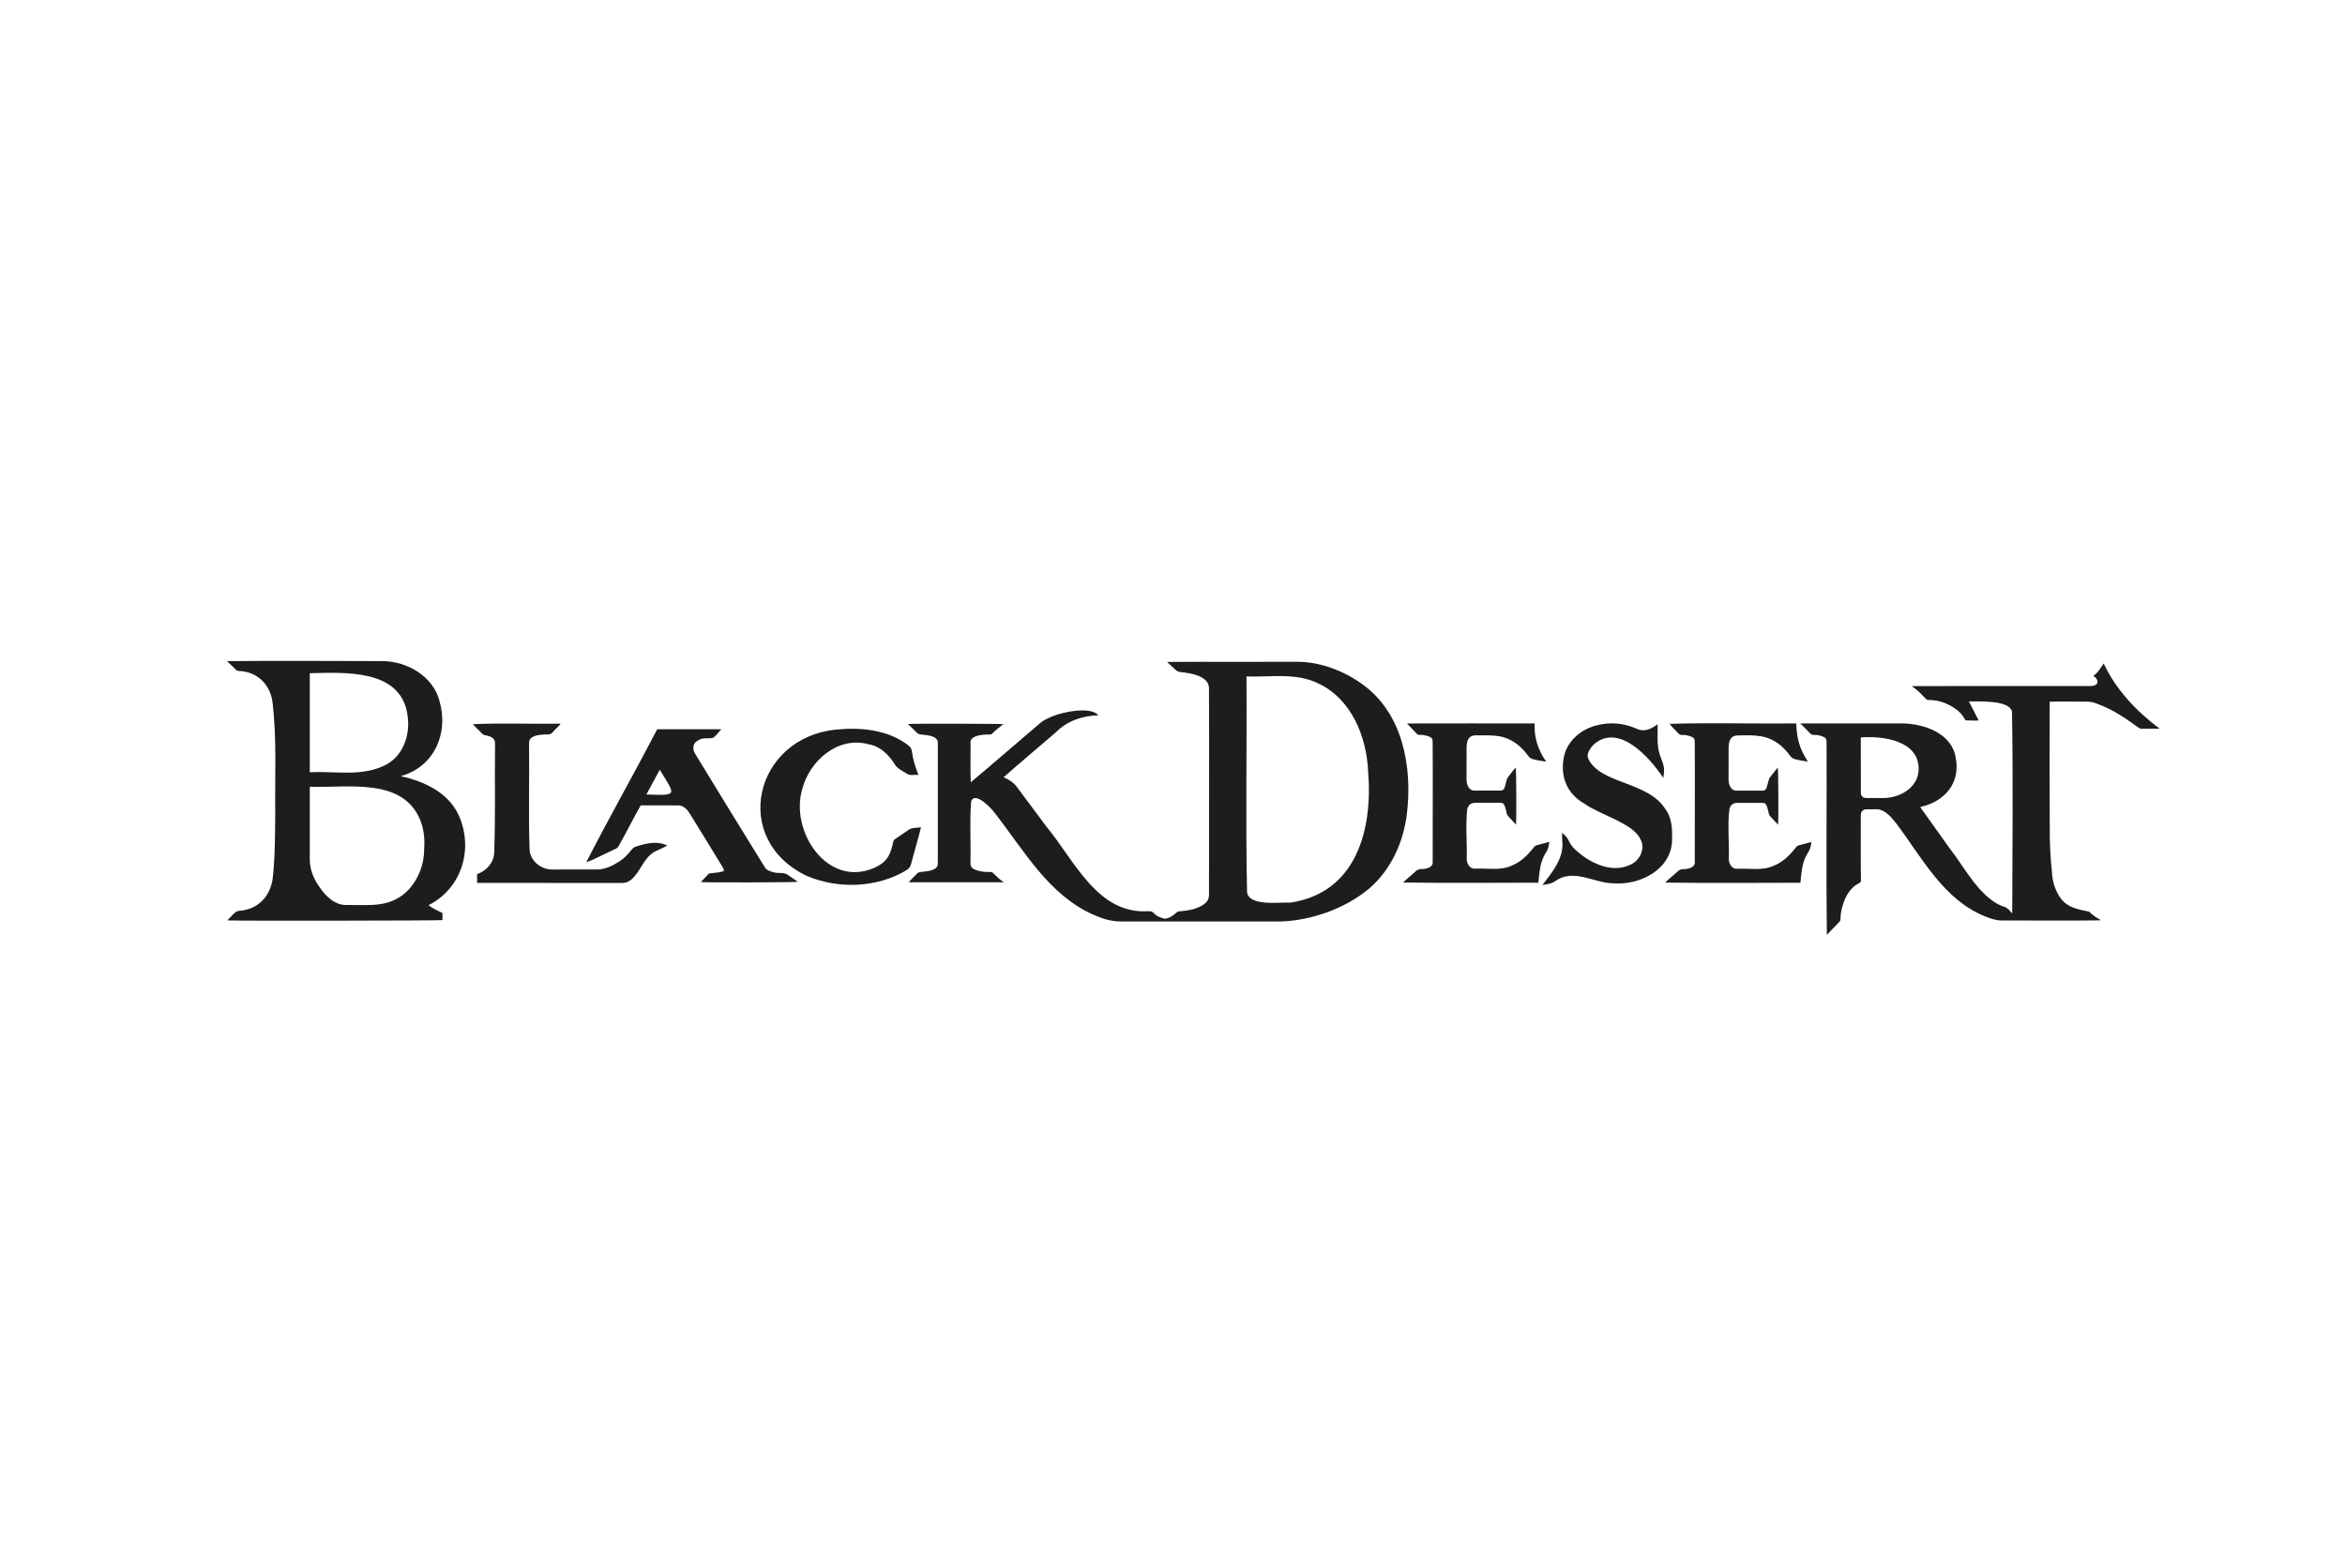
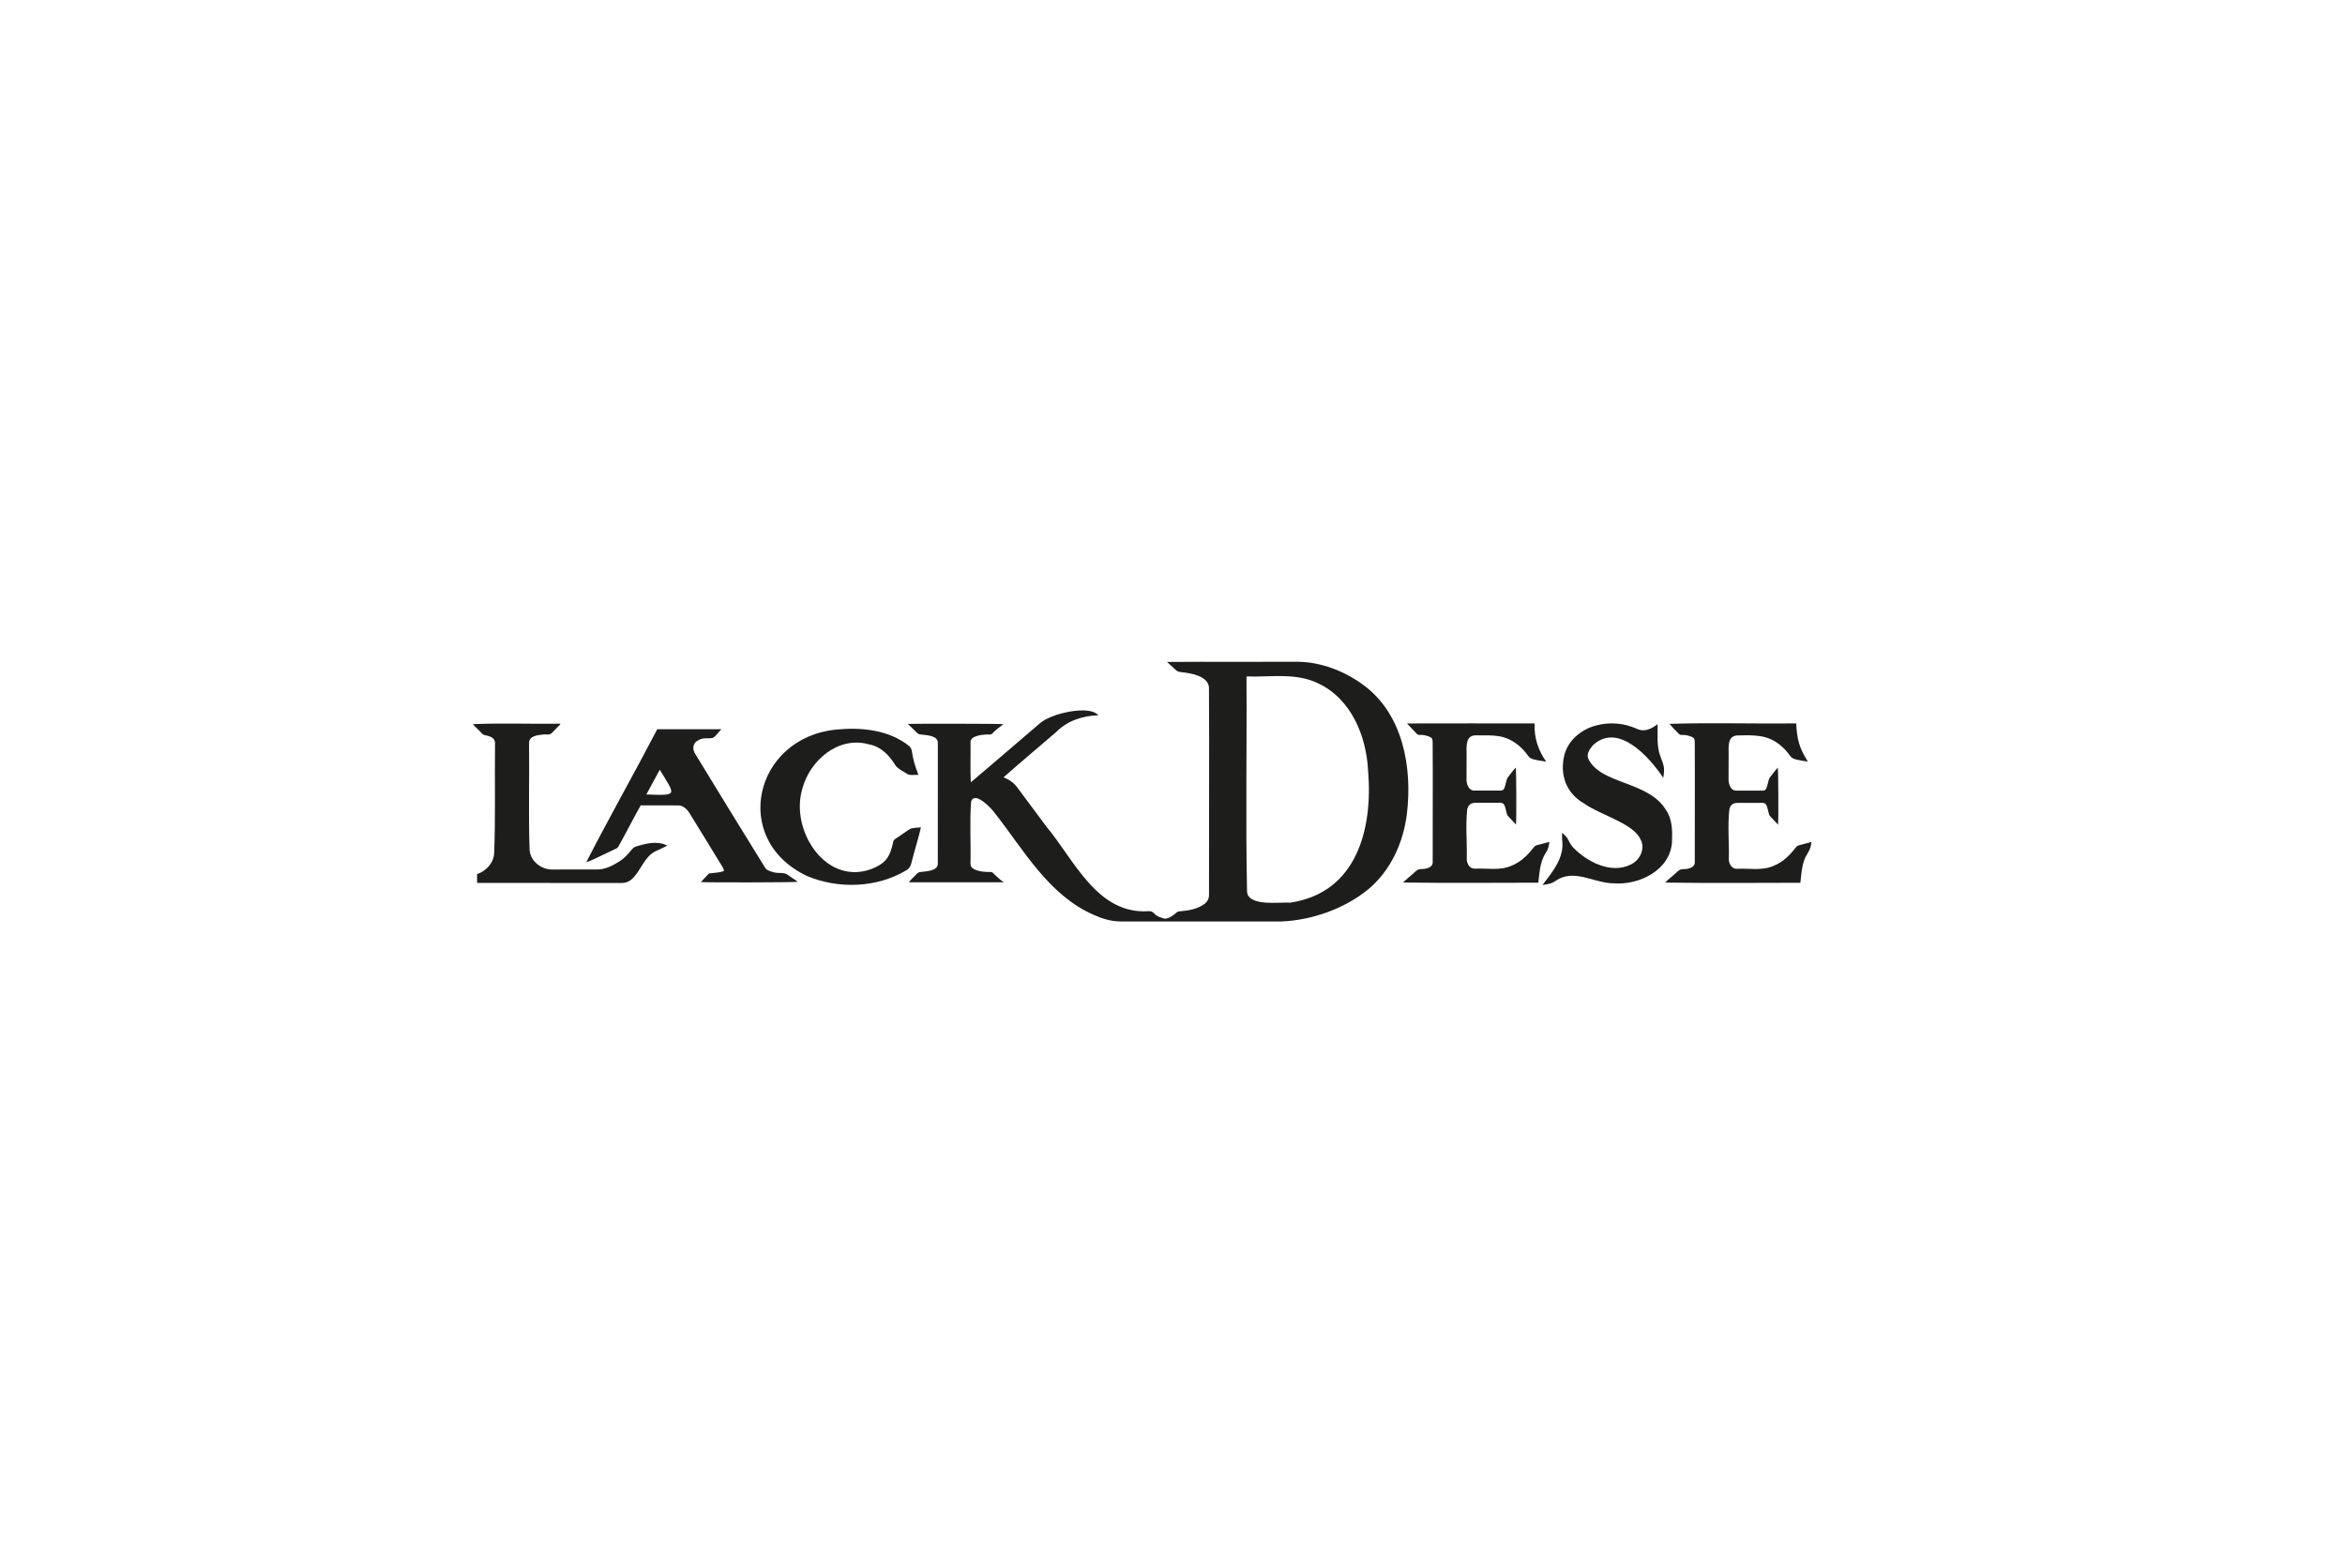
<svg xmlns="http://www.w3.org/2000/svg" version="1.0" id="katman_1" x="0px" y="0px" viewBox="0 0 6284.3 4203.3" style="enable-background:new 0 0 6284.3 4203.3;" xml:space="preserve">
  <style type="text/css">
	.st0{fill:#1D1D1B;}
</style>
  <g>
    <g>
      <g>
        <path class="st0" d="M2432.9,1940.6c10.1-1.2,251.3-0.8,256,0.4c-9.6,8.1-20.9,15.4-29.6,25.1c-2.1,2.2-4.5,2.9-7.5,2.8     c-13.6-0.7-51.1,1.6-50.9,20.1c0.6,35.9-1.1,72.1,0.7,107.9c62.7-52.6,124.3-106.4,186.7-159.4c9.4-7.6,20.4-12.7,31.5-17.1     c26.5-11.6,102.9-28.1,123.5-3.1c-42.6,1.2-83.4,14.8-113.9,45.8c-46.6,40.3-93.8,79.5-139.9,120.3c15,6.6,28,14.7,37.3,28.2     c25.9,34.7,51.7,69.3,77.5,104.1c74.9,89.8,136.1,235.9,273.7,226.7c6.3-0.3,11,1.3,15.2,6.2c7.3,8.2,17.7,11,27.7,13.9     c11.8-0.2,22.7-8.3,31.3-15.9c2.2-2.2,5.2-3.6,8.4-3.7c23.9-2.2,49.6-5.8,68.9-21.3c6.8-5.9,10.5-13.1,10.5-22.4     c-0.3-185.7,1-371.4-0.1-557.2c-3.4-30.9-49.5-37.7-74.4-40.4c-6.3-0.5-11.4-2.1-15.9-7c-7.3-7.5-14.3-12.9-22.3-20.3     c118.3-0.9,236.3,0.1,354.6-0.4c61,1.7,121.1,25.2,170.2,61c107.9,77.8,133.4,222.8,118.1,347.6c-9.4,76-43.4,150.8-102.7,200.6     c-63.3,52.3-151.3,83.5-233,86.8c-143.6,0.1-287.2,0-430.8,0c-25,0-48.6-6.9-71.3-17.1c-121.8-52.5-188.4-174-266.8-273.9     c-9.3-13.3-53.8-59.3-63.1-30.6c-4.3,54.9-0.3,110.5-1.8,165.7c0,8.1,3.6,12.9,10.3,16.1c10.9,5.1,22.5,6.8,34.3,7.1     c15.7,0.3,11.5-1.4,22.8,9.5c6.8,6.8,14.2,12.9,22.3,18.2h-254.9c6.4-8.6,14.6-15,21.7-23c2.8-3,6-4.3,10.1-4.6     c14.1-2.1,44.3-2.2,45.9-20.8c0.2-108.4,0-216.8,0.1-325.2c0.5-19.6-30-20.8-44.2-22.4c-5-0.3-8.9-1.7-12.5-5.4     C2449.3,1955.8,2441.3,1948.6,2432.9,1940.6z M3340.4,1813.2c1.3,191.9-2.5,384,1.5,575.8c1.3,41.6,86.9,28.7,115.8,30.5     c178.4-26.5,221.8-197.5,208.6-353.8c-4.6-92.8-45.3-192.5-133.6-233.9C3473.1,1802.4,3404.6,1815.4,3340.4,1813.2z" />
-         <path class="st0" d="M4824.4,1939.1c91.3,0,182.5,0,273.7,0c58.7,0.7,133,26.7,143,92.3c13.2,68.4-30.1,117.4-95.2,131.8     c26.7,37.7,53.2,74.7,80,112.2c35.9,45.9,63.2,100.4,110.1,136.3c10.7,8,22,14.8,34.8,18.9c9.2,2.3,14.6,9.9,20.3,16.8l1.4-0.8     c0.7-179.5,2.4-359.6-0.6-539.2c-8-32-88.2-26.7-115.5-27.3l26.2,51.1c-10.5,1.1-21.1-0.4-31.7-0.2c-2.6,0-4.2-0.8-5.5-3.4     c-5.9-11.5-14.8-20.4-25.2-27.8c-21.5-15.2-45.4-23.6-72-23.6c-2.4,0-4.5-0.4-6.3-2.3c-11.7-11.9-22.9-24.3-37.1-33.6l0.3-1.3     c158.9-0.4,317.7-0.1,476.6-0.1c22.1,0.2,26-14.9,8.2-27.6c12.6-8.1,19.3-20.9,27.8-33c32.6,70.4,88,128.6,149.7,174.7     c-16.4,0.6-31.8,0-48.1,0.3c-3,0.1-5.9-0.9-8.2-2.7c-21.1-15.4-42.4-30.5-65.3-43.3c-17.2-9.6-35.3-17.4-53.9-23.9     c-5.3-1.7-10.8-2.6-16.4-2.6c-34.2,0-68.4-1.1-102.6,0c-0.5,121.2-0.4,242.5,0.3,363.7c0.7,30.6,2.2,61.2,5.7,91.6     c0.7,22.9,6.9,45.1,18.8,64.6c18.4,31.5,49.1,36.4,81.2,43c8.6,8.8,18.6,15.8,29.4,21.6c0.3,0.2,0.4,0.6,1,1.6     c-88.6,1.3-177.3,0.1-266,0.3c-14.3,0-27.7-4.8-41-9.9c-112.5-43.7-170.6-157-239.4-248.6c-13.7-16.9-30-39.2-53.9-39.6     c-9,0.4-18,0.1-27,0.1c-10.6-0.3-16,7.8-15.3,17.8c0.3,57.4-0.6,114.8,0.4,172.2c0.2,3.8-1.1,6.2-4.8,8     c-29.4,14.3-42.7,47.3-48.5,77.6c-1.2,6-1.2,12.3-1.4,18.5c-0.1,3-0.9,5.3-3,7.4c-11.2,11.5-22.2,23.1-33.7,35.1     c-2.1-171.8,0-344.1-0.7-516c0-9.2-2.2-12.7-10.8-15.9c-7.1-2.6-14.4-4.5-22-3.9c-5.2,0.4-8.5-1.4-12.1-5.2     C4842.4,1956.2,4833.7,1948.2,4824.4,1939.1z M4986.7,1976.6c0.1,49,0.2,97.9,0.2,146.9c0,10.8,4.8,15.5,15.7,15.6     c14.1,0,28.3-0.3,42.4,0.1c43.7,0.3,93.2-25.4,96.6-73.4C5145.9,1986,5048.1,1972,4986.7,1976.6z" />
-         <path class="st0" d="M1148.4,2426.3c11.5,9.2,24.5,14.8,37.4,20.8v19.2c-5.1,1.5-552,2.3-575.7,0.8c-0.1-0.4-0.4-1-0.2-1.1     c7.7-6.2,19.7-23.3,28.8-24.3c50.5-2.9,84.2-36.1,91.9-85.4c6.7-58.1,6.5-116.6,7-175c-1.3-100.9,4.8-202.6-7.8-302.9     c-8-46.6-42.7-78.6-90.5-80c-1.8-0.3-4.1-0.4-5.3-1.6c-8.4-7.8-16.5-15.9-25.6-24.7c138.5-1.2,277-0.4,415.5-0.1     c67.1-0.1,138.4,41.2,154.6,109.6c23.7,86.3-15.7,174-104.7,198.9c62.6,13.7,127.3,43.4,155.5,104.7     C1269.6,2275,1238,2381.1,1148.4,2426.3z M830.2,2108.8c0,64.5,0,128.8,0,193.3c-0.4,26.5,9.2,51.5,24.3,73     c16.8,25.5,41.1,51.2,74,50.7c64.7-0.8,121.2,9.3,169.7-44.5c25.1-29.5,38.7-67,38.5-105.6c1.9-24.6-0.3-48.7-8.4-72.1     C1083.5,2081.8,932.8,2112.6,830.2,2108.8z M830.2,2070.1c64.6-3.7,133.5,11.4,194.4-15.6c54.7-22.6,76.6-83.5,67.2-139.2     c-18.3-122.6-167.3-112.9-261.6-110.8L830.2,2070.1z" />
        <path class="st0" d="M1878.2,2364.3c7.1-7.5,13.6-14.3,19.9-21.2c1.8-2,3.9-2.1,6.3-2.4c12-1.7,24.5-1.3,35.8-6.3     c-0.7-5.7-3.5-9.8-6-13.9c-13.3-22-26.7-43.9-40.2-65.8c-15.2-24.8-30.5-49.6-45.8-74.4c-4.4-7.2-9.8-13.5-17.2-17.8     c-3.8-2.2-7.7-3.6-12.1-3.6c-34.1-0.1-67.7-0.3-101.9-0.2c-20.6,36.5-39.3,74.1-59.9,110.6c-1.2,2-2.9,3.6-4.9,4.7     c-20.2,9.8-40.5,19.5-60.8,29c-7,2.9-12.4,6.1-20.1,7.7c61.5-119.8,127.8-236.7,190.1-356.1h172c-8.3,8-13.9,17.6-22.9,23.3     c-16,3.2-26-3.2-43,8.7c-12.1,7.9-11.6,23.9-4.1,34.7c61.9,101.7,124.2,203.1,186.9,304.4c5,8.1,15.7,10.3,24.2,12.7     c11.1,3.1,25.1-0.6,35,5.5c9.5,6.9,19,13.1,28.7,19.8C2131.5,2365.4,1887,2365.8,1878.2,2364.3z M1768.1,2063.2l-36,66.4     C1818.2,2132.4,1810.4,2133.2,1768.1,2063.2z" />
        <path class="st0" d="M4112.5,1939.1c-1.6,38.1,9.4,71.6,31.1,102.5c-62.8-9.3-33.9-8.6-73.2-42.9c-38-31.4-68.7-27.3-114.1-27.7     c-29.6-0.8-26,29.8-26,49.3c-0.1,23.1,0,46.2-0.2,69.4c0,12.6,5.9,29.7,20.9,29.4c23.4-0.2,46.7-0.2,70.1,0     c5.3,0,8.9-2.2,10.5-6.8c3.3-8.6,4.4-18.3,7.9-26.8c7.4-9.5,14.3-19.3,22.5-28.2c1.6,4.9,2.2,139.2,0.7,152.9     c-6.9-7.3-13.3-14.4-20.2-21.5c-2.8-2.9-4.2-6-5-10c-7.4-32-7-26.6-37.6-26.9c-15,0-30,0-45,0c-12.7,0-19.4,4.7-22.9,17.1     c-4.8,44.4-0.1,89.9-1.3,134.7c0.4,12,8.6,25.6,21.7,24.8c32.7-1.7,67.7,6,98.4-8c24.9-9.7,43.5-28.5,59.6-49.3     c2.2-2.6,4.2-4.5,7.5-5.4c11.2-2.9,22.3-5.9,34.3-9.2c-1.4,10.1-3,19.4-8.9,28.1c-16.3,24.4-17.5,52.7-20.8,81.4     c-117,0.2-243,1.3-362.5-0.5c10.3-10.1,21.9-18.8,32.3-28.8c5.1-4.8,10.1-7.6,17.4-7.3c11.2,0.1,30.2-3.7,29.7-18.2     c-0.2-107.7,0.7-215.5-0.1-323.2c0-7.4-2.3-11-9.3-13.6c-8.1-3-16.4-5.1-25.1-4.5c-3.8,0.3-6.4-1-8.9-3.8     c-8.3-9-16.8-17.7-25.5-26.9C3881.6,1938.6,3998.5,1939.3,4112.5,1939.1z" />
        <path class="st0" d="M4844.8,2041.5c-62-9.2-33.5-9.4-72.7-43.1c-35.1-29.5-70.5-28.1-113.6-27.1c-28.9-0.6-26.3,28-26,49.1     c-0.1,23.1,0,46.2-0.2,69.4c0.1,12.6,5.9,29.7,20.9,29.5c23.4-0.2,46.7-0.2,70.1,0c5.3,0,8.9-2.2,10.5-6.7     c3.3-8.6,4.5-18.3,7.9-26.8c7.4-9.5,14.3-19.3,22.5-28.2c1.6,4.8,2.2,138.3,0.8,152.9c-7-7.2-13.3-14.4-20.2-21.5     c-2.8-2.9-4.2-6-5-10c-7.5-30.9-5.8-26.9-36.3-26.9c-15.6,0-31.3,0-46.9,0c-11.7,0-18.3,4.5-21.9,15.9     c-5.6,44.7-0.2,90.8-1.7,135.9c0.4,12,8.6,25.6,21.7,24.8c32.7-1.7,67.7,6,98.4-8c24.9-9.7,43.5-28.5,59.6-49.3     c2.2-2.6,4.2-4.5,7.5-5.4c11.2-2.9,22.3-5.9,33.9-9.1c-0.1,11-4.2,21.3-10.1,30.7c-15.4,23.6-15.9,51-19.2,78.6     c-116.8,0.1-243,1.3-362.5-0.5c10.2-10.2,21.9-18.8,32.3-28.8c5.1-4.8,10.1-7.7,17.4-7.3c11.3,0,30.2-3.7,29.8-18.2     c-0.3-107.7,0.7-215.5-0.1-323.2c0-7.4-2.3-11-9.3-13.7c-8.1-3-16.4-5.1-25.1-4.5c-3.7,0.2-6.4-1-9-3.8     c-8.5-8.7-17.2-17.3-24.8-26.9l-1,1c112-3.6,227.9,0,341.1-1.2C4815.7,1982.3,4821.9,2004.6,4844.8,2041.5z" />
        <path class="st0" d="M4133.7,2372.1c27-35.4,59.2-73.4,52.7-120.4c-0.5-6.1-0.1-12.2-0.1-19.7c5.5,5.9,11.6,9.8,14.9,16.4     c4.2,8.2,8.4,16.3,14.6,23.3c37.2,38.3,101.3,71.7,153.6,46c25.5-11.4,41.4-43.8,26.1-69.4c-19.1-41.3-109.8-65.2-150.1-94.5     c-48.8-27.7-66.2-77.5-52.9-131c10.9-39.9,46.3-68.4,85.4-78.3c36-9.8,73.9-6.4,108,8.7c20.7,10.2,39.2,0.7,56.2-12     c0.9,27.9-2.9,55.8,6.3,82.8c9.4,26.9,14.2,30.6,8.9,61c-36.8-55.4-120.8-150.3-188.4-87.5c-7.8,9.3-17.7,22.7-12.9,35.5     c32.3,69.8,160.7,60.1,207.9,137.1c18.2,25.4,17.9,57.3,16.8,87.2c-5.1,75.3-87.7,115.7-156.1,110.4     c-54.2-0.2-107.2-42-158.1-5.1C4156.1,2369.4,4146.2,2370.2,4133.7,2372.1z" />
        <path class="st0" d="M2461.3,2077.1c-10-0.9-22.5,2.5-30.2-2.7c-10.4-7.2-23.1-12.1-31-22.2c-16.7-27.5-39.4-51.4-72.2-57.2     c-81.4-22.6-157.7,43.2-177.8,119.4c-34,113.4,66.9,267.1,193.4,211.6c35.4-16.3,43.1-35.8,50.8-71.7c0.5-1.8,2.3-3.6,3.9-4.8     c12.8-8.9,25.7-17.8,38.7-26.5c9.5-5.2,20.2-3.7,31.2-5.4c-7.8,32.9-18,64.9-26.3,97.7c-2.1,7.9-6.2,13.3-12.9,17.4     c-78.9,47.4-183,50.9-267,15c-205-98-140.2-369.9,78.1-392c67-6.8,141.1,0.2,195.6,43.3c4.7,3.9,7.1,8.2,8.1,14.5     C2446.6,2035.8,2453.2,2056.3,2461.3,2077.1z" />
        <path class="st0" d="M1501.2,1939.8l0.6,1.5c-5.2,5.3-10.3,10.6-15.6,15.8c-3.8,3.8-7.2,8.7-11.8,10.6s-10.5,0.6-15.8,0.9     c-15.3,1.6-41,2.5-40.8,23.2c1.3,95.7-1.9,191.6,1.5,287.2c2.6,29.8,31.6,52,60.7,51.7c39.2-0.4,78.4-0.1,117.7-0.1     c23.5,0.7,44.4-10.2,63.7-22.6c12.4-8,21.9-19.1,31.2-30.3c3.4-4.1,7-7.3,12.2-8.8c26.8-8.3,56.9-15.9,83.4-2.4     c-10.4,5.9-20.7,9.9-31.3,15.1c-31.4,15.3-39.4,53.8-64.7,75.8c-7.2,6-15.2,9.3-24.7,9.3c-129.7-0.1-259.4-0.1-389-0.1v-23.7     c24.5-8,44.3-29.9,45.8-56c3.8-96.7,1.1-193.6,2.3-290.4c1.7-17.4-9.3-21.9-24.2-25.4c-5.7-0.2-9.3-3.4-12.9-7.2     c-7.1-7.9-15.5-14.9-22.4-22.8C1343.7,1937.6,1423.5,1941,1501.2,1939.8z" />
      </g>
    </g>
  </g>
</svg>